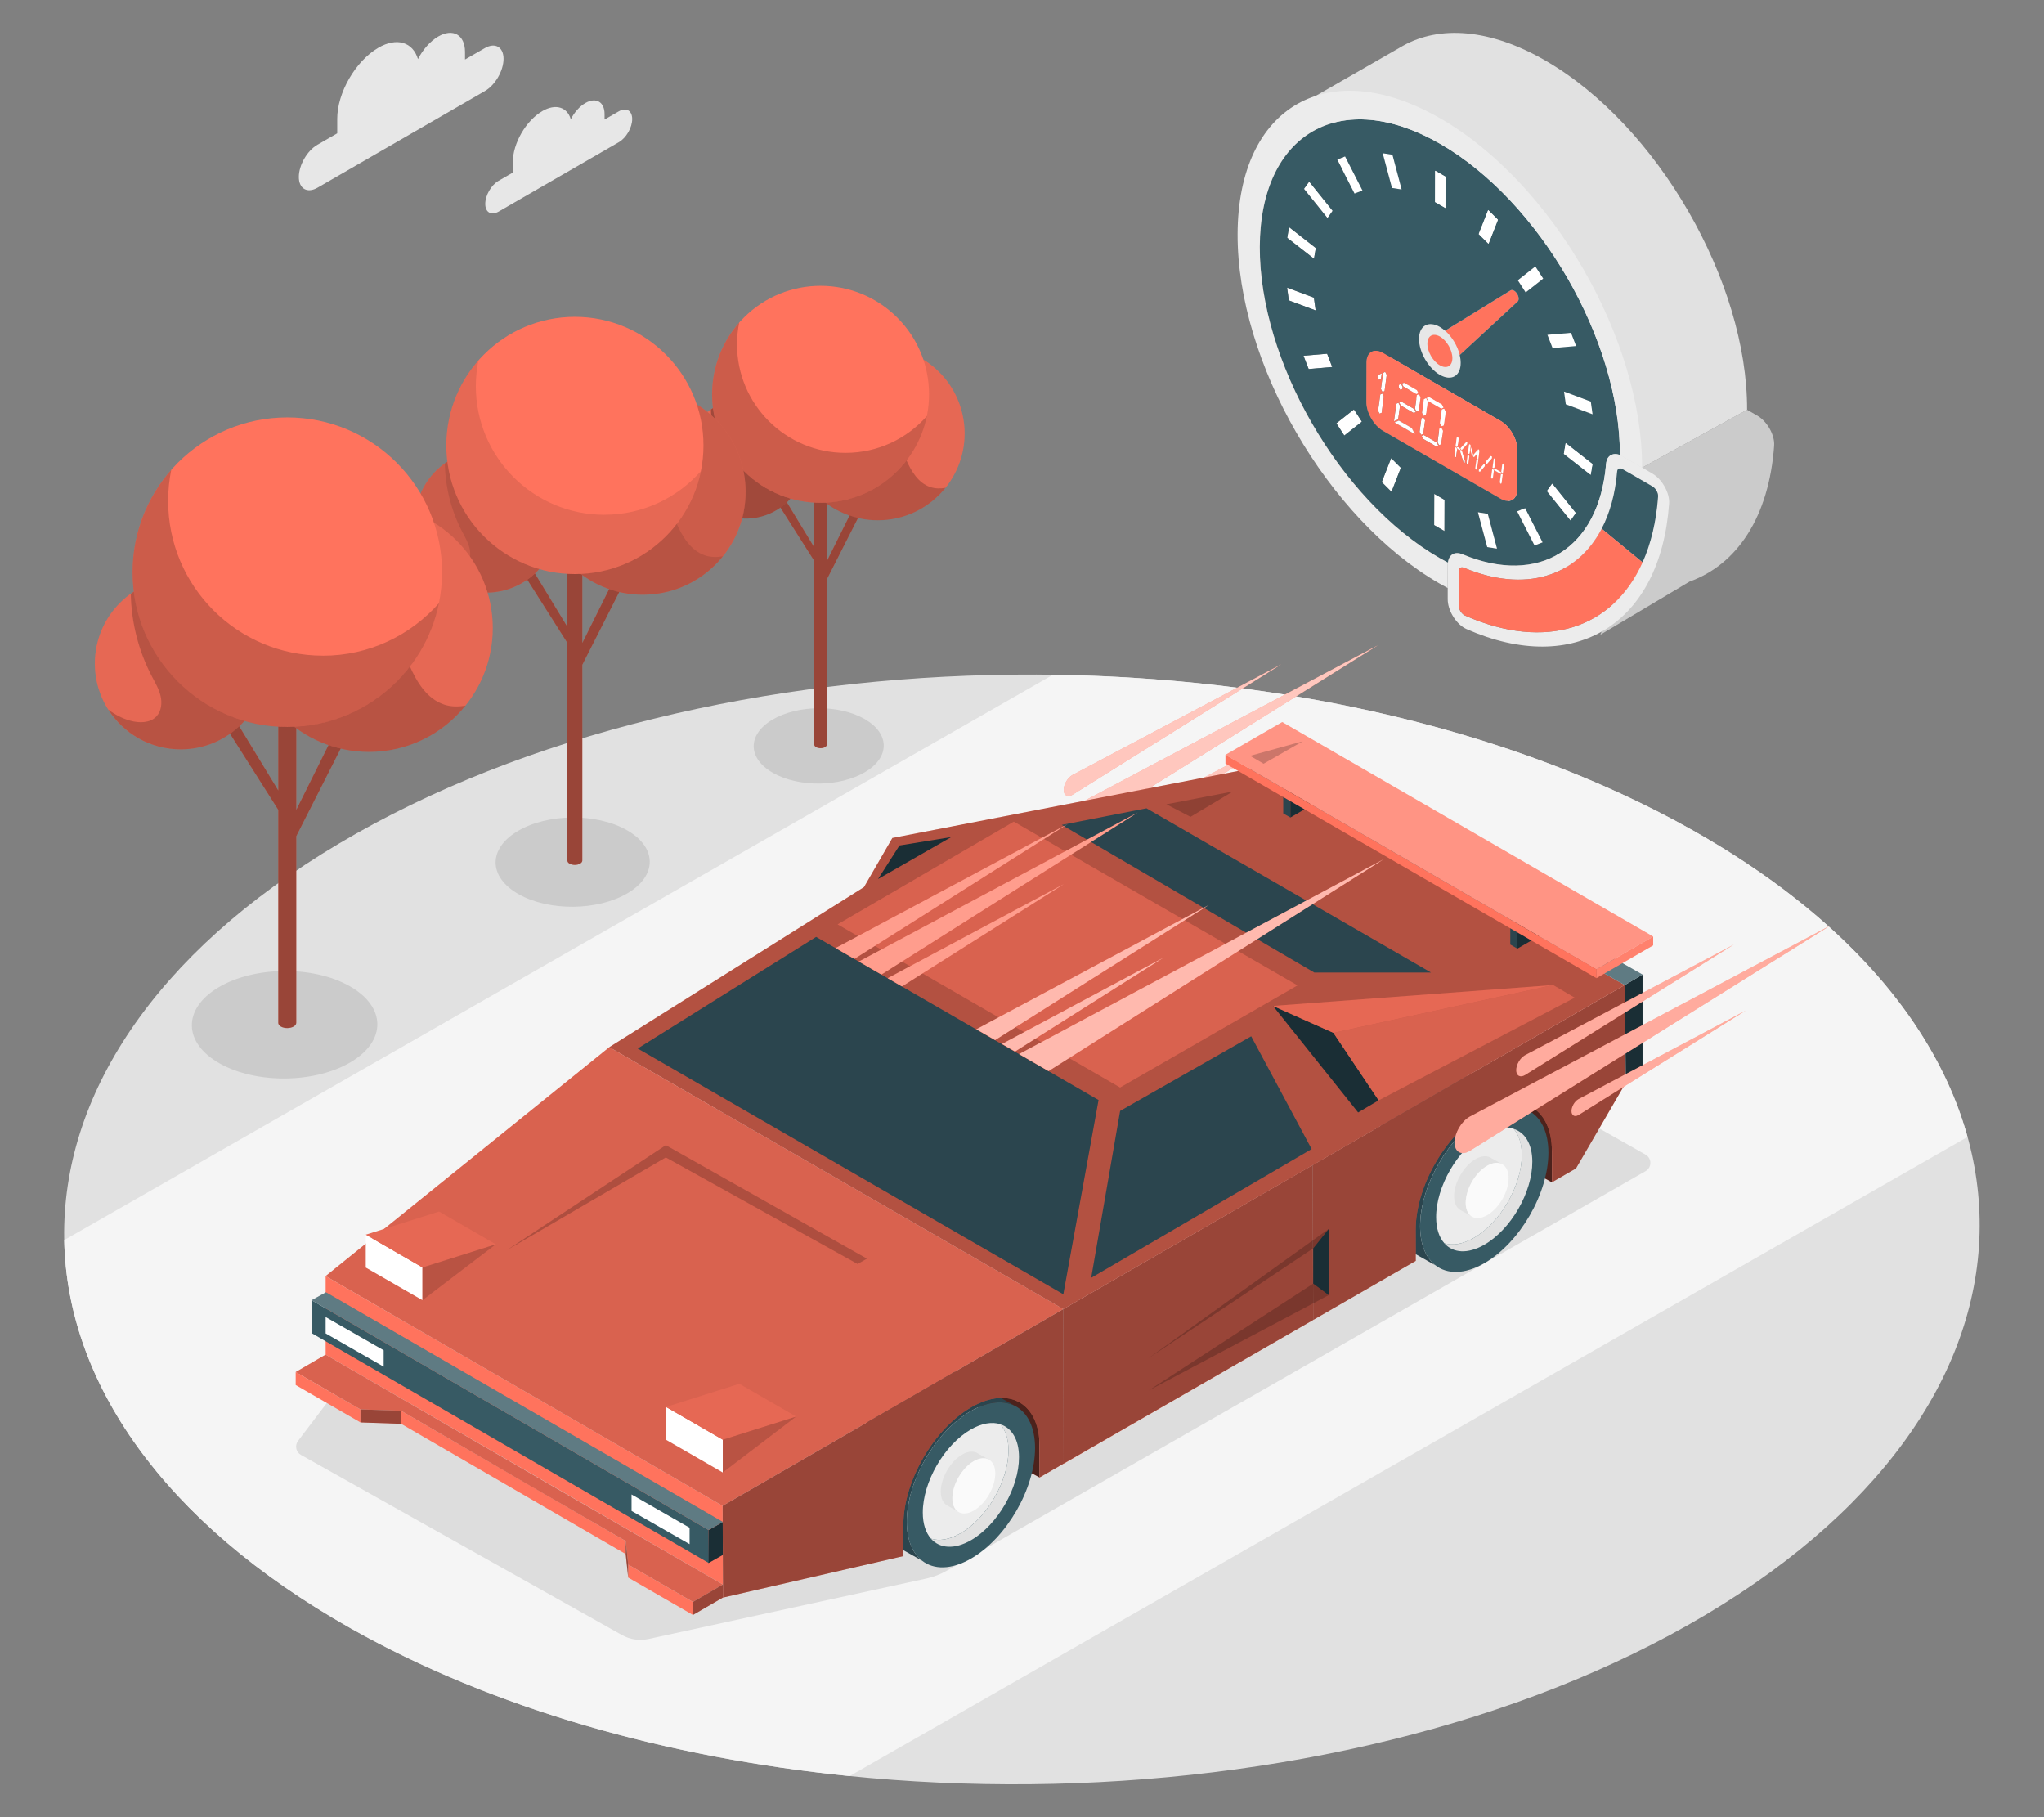
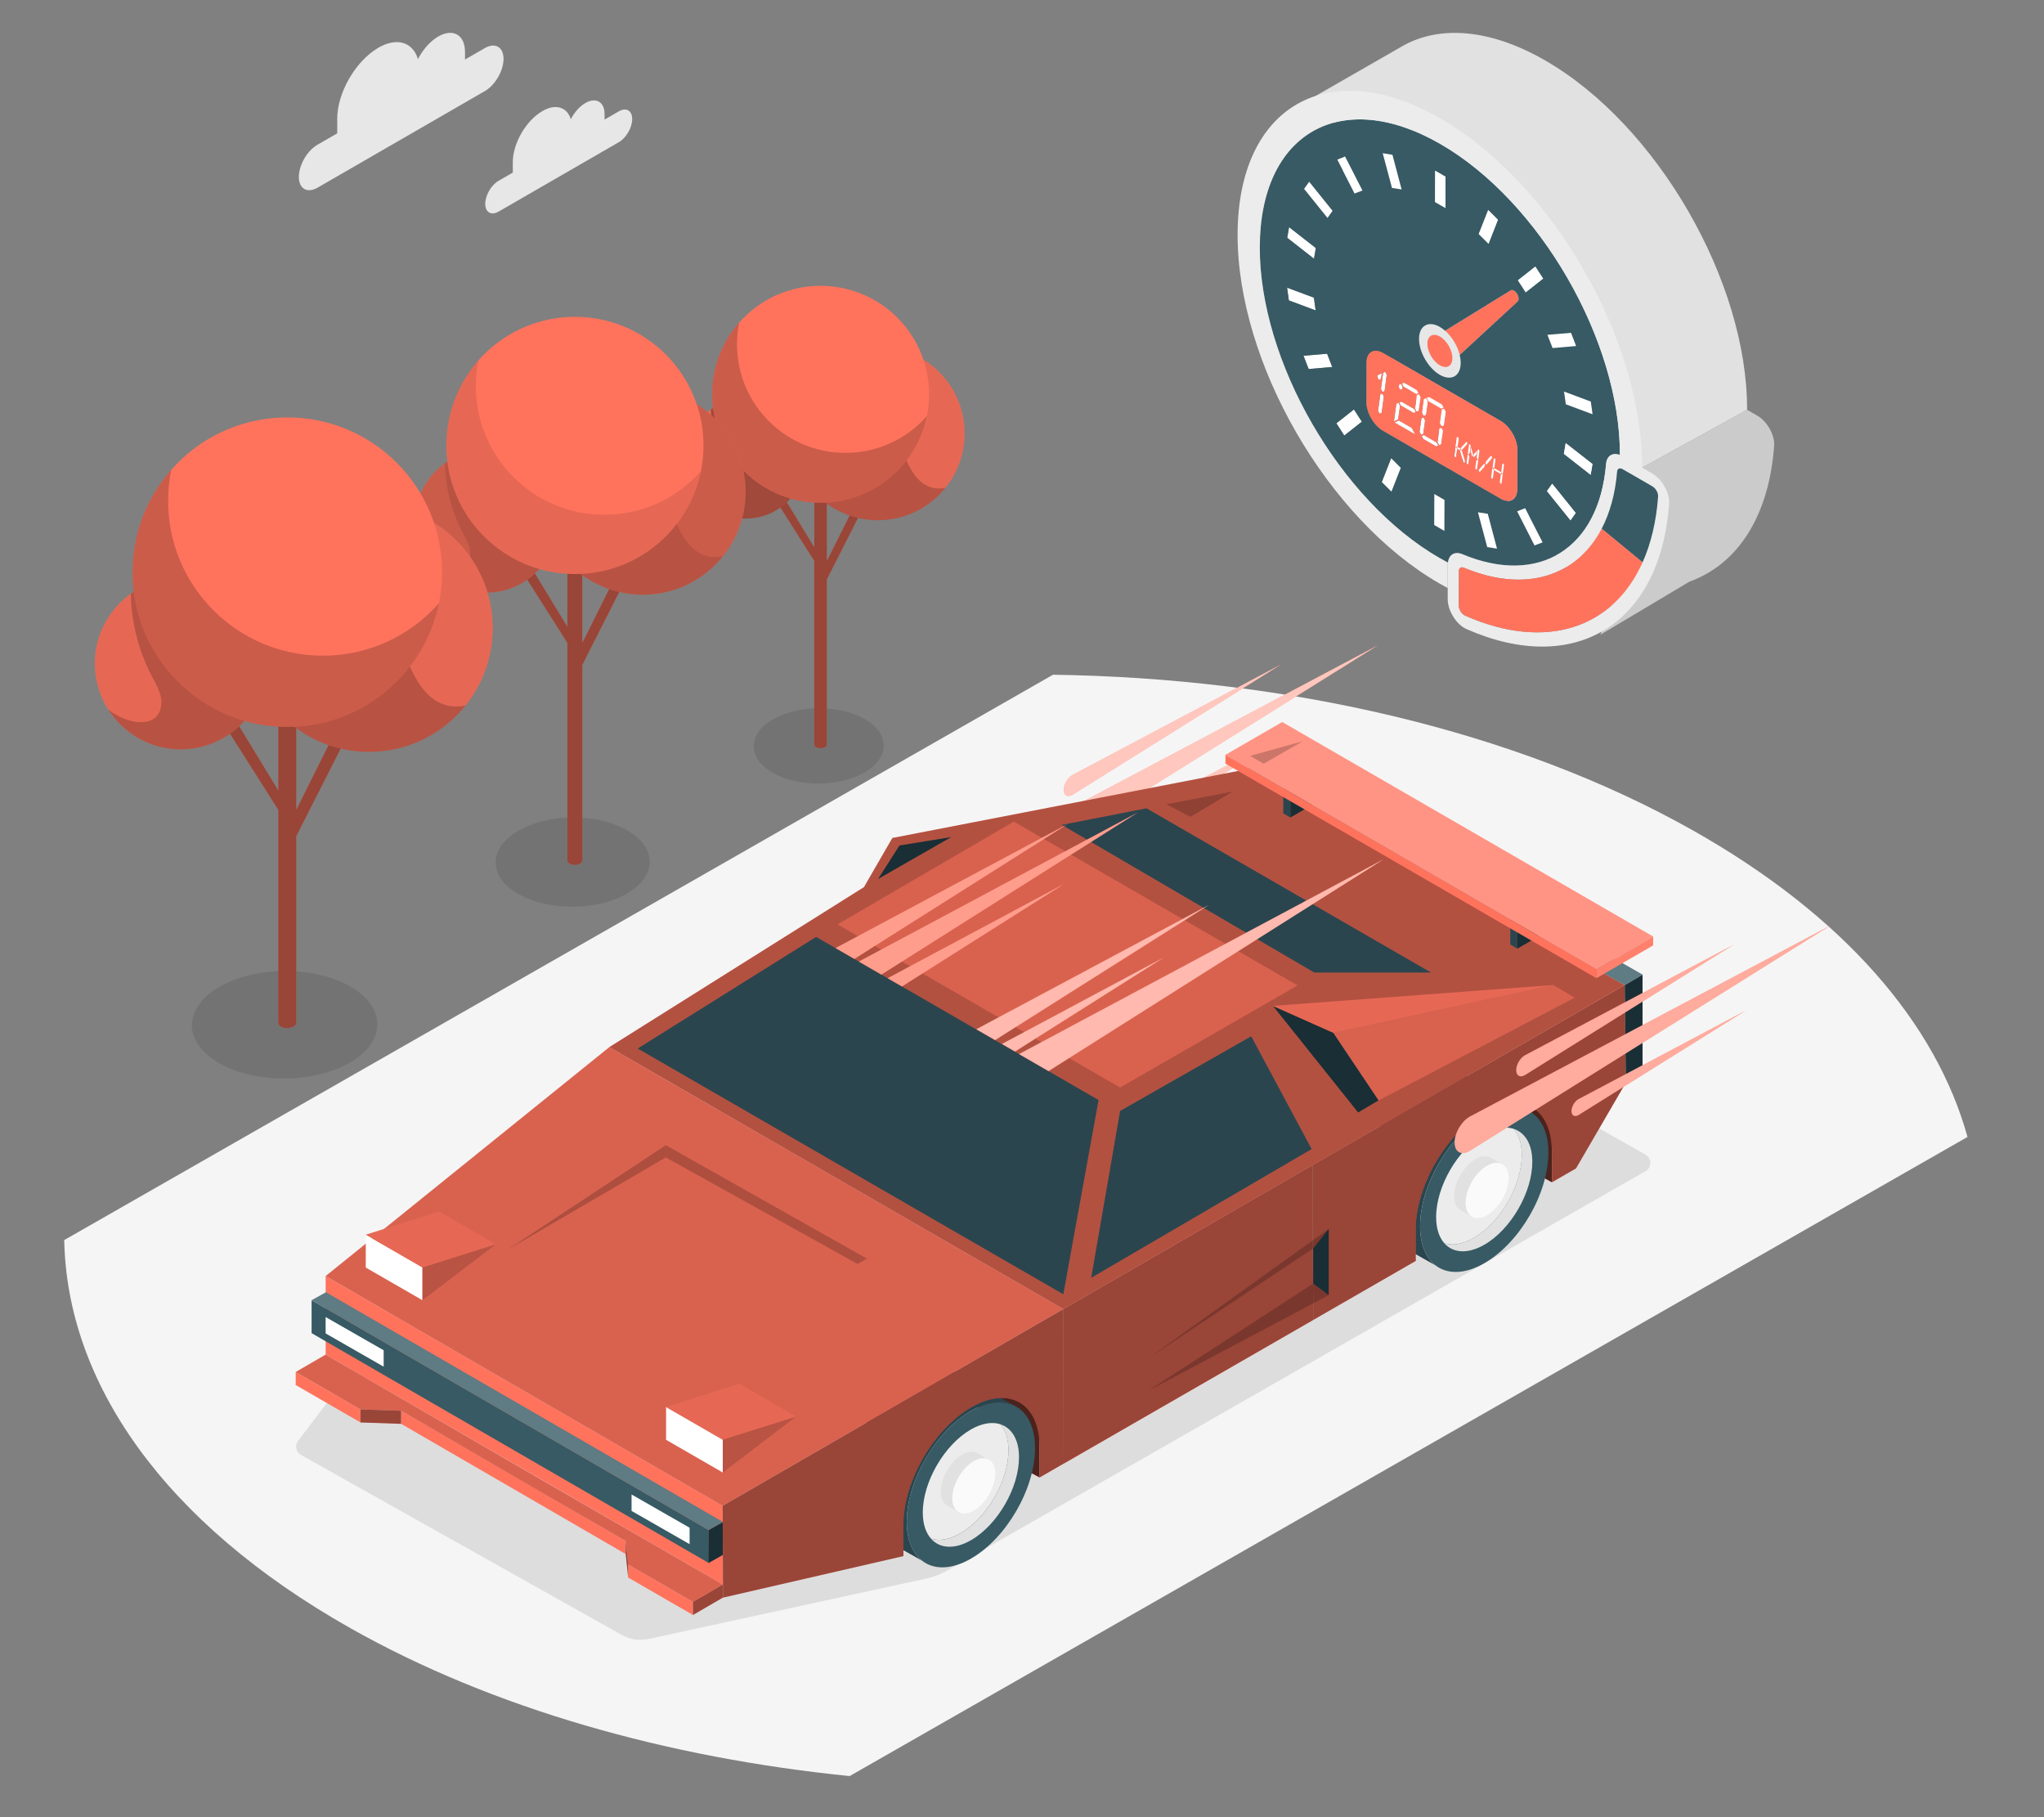
<svg xmlns="http://www.w3.org/2000/svg" id="Layer_2" data-name="Layer 2" viewBox="0 0 540 480">
  <rect x="0" y="0" width="540" height="480" fill="#808080" stroke="none" />
  <defs>
    <style>
      .cls-1 {
        opacity: .7;
      }

      .cls-2 {
        fill: #ff735d;
      }

      .cls-2, .cls-3, .cls-4, .cls-5, .cls-6, .cls-7, .cls-8, .cls-9, .cls-10, .cls-11, .cls-12, .cls-13, .cls-14, .cls-15, .cls-16, .cls-17, .cls-18, .cls-19, .cls-20, .cls-21 {
        stroke-width: 0px;
      }

      .cls-22 {
        opacity: .5;
      }

      .cls-3, .cls-23 {
        opacity: .4;
      }

      .cls-24 {
        opacity: .6;
      }

      .cls-4 {
        fill: #375a64;
      }

      .cls-5 {
        fill: #e1e1e1;
      }

      .cls-6 {
        fill: #ececec;
      }

      .cls-25 {
        isolation: isolate;
      }

      .cls-8 {
        fill: #2b454e;
      }

      .cls-9, .cls-26 {
        opacity: .3;
      }

      .cls-10 {
        fill: #f5f5f5;
      }

      .cls-11 {
        fill: none;
      }

      .cls-12, .cls-20 {
        opacity: .2;
      }

      .cls-13 {
        fill: #1a2e35;
      }

      .cls-14 {
        opacity: .24;
      }

      .cls-14, .cls-16, .cls-18, .cls-20 {
        fill: #fff;
      }

      .cls-15 {
        fill: #e7e7e7;
      }

      .cls-17 {
        fill: #fafafa;
      }

      .cls-18, .cls-21 {
        opacity: .1;
      }

      .cls-19 {
        opacity: .15;
      }
    </style>
  </defs>
  <g id="Layer_2-2" data-name="Layer 2">
    <g>
      <g>
        <g>
-           <path class="cls-5" d="m447.28,219.37c-99.69-56.26-259.89-54.7-357.81,3.5-97.93,58.2-96.5,150.99,3.19,207.25,99.7,56.27,259.89,54.7,357.82-3.5,97.93-58.2,96.5-150.98-3.2-207.25Z" />
          <path class="cls-10" d="m447.28,219.37c-47.16-26.61-107.85-40.28-169.09-41.14L16.97,327.56c.72,37.39,25.99,74.52,75.69,102.56,37.54,21.19,83.67,34.17,131.81,39.02l295.32-168.82c-8.24-29.81-32.43-58.33-72.51-80.95Z" />
        </g>
        <path class="cls-21" d="m434.74,309.35l-184.64,105.56c-1.67.95-3.47,1.64-5.34,2.05l-73.42,15.97c-2.4.52-4.9.15-7.04-1.05l-84.79-47.57c-1.33-.74-1.69-2.49-.77-3.7l32.44-42.76,189.1-108.96,134.46,76.1c1.69.96,1.7,3.4,0,4.36Z" />
        <path class="cls-21" d="m228.33,189.87c-6.77-3.82-17.64-3.71-24.29.24-6.65,3.95-6.55,10.25.22,14.07,6.77,3.82,17.64,3.71,24.29-.24,6.65-3.95,6.55-10.25-.22-14.07Z" />
        <path class="cls-21" d="m165.56,219.25c-8.02-4.53-20.91-4.4-28.79.28-7.88,4.68-7.76,12.15.26,16.67,8.02,4.53,20.91,4.4,28.79-.28,7.88-4.68,7.76-12.15-.26-16.67Z" />
        <path class="cls-21" d="m92.36,260.48c-9.65-5.45-25.17-5.3-34.65.34-9.48,5.64-9.35,14.62.31,20.07,9.65,5.45,25.17,5.3,34.65-.34,9.48-5.64,9.34-14.62-.31-20.07Z" />
        <g>
          <path class="cls-15" d="m99.93,12.62c4.96-2.87,9.16-1.46,10.49,2.99,1.28-2.49,3.21-4.72,5.36-5.97,3.89-2.24,7.05-.44,7.07,4.03v2.05s5.23-3.01,5.23-3.01c2.72-1.57,4.94-.31,4.95,2.82,0,3.13-2.19,6.94-4.91,8.51l-44.22,25.53c-2.72,1.57-4.94.31-4.95-2.82,0-3.13,2.19-6.95,4.92-8.52l5.22-3.01v-3.77c-.03-6.92,4.84-15.35,10.86-18.83Z" />
          <path class="cls-15" d="m143.27,29.35c3.56-2.06,6.57-1.05,7.53,2.15.92-1.79,2.3-3.39,3.85-4.28,2.79-1.61,5.06-.32,5.07,2.89v1.47s3.75-2.16,3.75-2.16c1.96-1.13,3.54-.22,3.55,2.03,0,2.25-1.57,4.98-3.53,6.11l-31.74,18.32c-1.96,1.13-3.55.23-3.55-2.02,0-2.25,1.57-4.99,3.53-6.11l3.75-2.16v-2.71c-.02-4.97,3.47-11.02,7.8-13.52Z" />
        </g>
        <g>
          <path class="cls-2" d="m227.21,135.81l-2.31-.56-6.45,12.94v-22.64h0c0-.25-.16-.5-.5-.69-.66-.37-1.71-.36-2.35.02-.32.19-.47.43-.47.67h0v19.04l-8-13.15-1.75,1.38,9.74,15.36v48.49h0c0,.25.16.5.5.69.66.37,1.71.36,2.35-.02.32-.19.47-.43.47-.67h0s0-.02,0-.03v-43.59h0s8.76-17.25,8.76-17.25Z" />
          <path class="cls-3" d="m227.21,135.81l-2.31-.56-6.45,12.94v-22.64h0c0-.25-.16-.5-.5-.69-.66-.37-1.71-.36-2.35.02-.32.19-.47.43-.47.67h0v19.04l-8-13.15-1.75,1.38,9.74,15.36v48.49h0c0,.25.16.5.5.69.66.37,1.71.36,2.35-.02.32-.19.47-.43.47-.67h0s0-.02,0-.03v-43.59h0s8.76-17.25,8.76-17.25Z" />
          <circle class="cls-2" cx="197.04" cy="121.08" r="15.89" transform="translate(-31.2 83.77) rotate(-22.29)" />
          <circle class="cls-21" cx="197.04" cy="121.08" r="15.89" transform="translate(-31.2 83.77) rotate(-22.29)" />
          <g>
            <circle class="cls-2" cx="231.92" cy="114.51" r="22.92" transform="translate(-15.27 38.36) rotate(-9.16)" />
            <circle class="cls-21" cx="231.92" cy="114.51" r="22.92" transform="translate(-15.27 38.36) rotate(-9.16)" />
            <path class="cls-12" d="m245.76,128.65c-3.14-1.05-5.03-4.19-6.36-7.22-4.06-9.22-5.43-19.6-3.97-29.57-1.15-.18-2.32-.27-3.52-.27-12.66,0-22.92,10.26-22.92,22.92s10.26,22.92,22.92,22.92c7.23,0,13.67-3.35,17.87-8.57-1.35.24-2.71.23-4.02-.21Z" />
          </g>
          <path class="cls-9" d="m197.04,105.19c-3.45,0-6.63,1.11-9.24,2.98.1,5.29,1.43,10.55,3.88,15.24.62,1.19,1.32,2.36,1.63,3.67.31,1.31.16,2.81-.76,3.79-1.19,1.27-3.22,1.26-4.89.79-1.46-.41-2.82-1.12-4.02-2.04,2.82,4.42,7.76,7.36,13.39,7.36,8.78,0,15.89-7.12,15.89-15.89s-7.12-15.89-15.89-15.89Z" />
          <g>
            <circle class="cls-2" cx="216.79" cy="104.16" r="28.66" transform="translate(-10.16 183.8) rotate(-45)" />
            <path class="cls-12" d="m223.37,119.62c-15.83,0-28.66-12.83-28.66-28.66,0-1.97.2-3.89.58-5.74-4.46,5.05-7.16,11.68-7.16,18.94,0,15.83,12.83,28.66,28.66,28.66,13.86,0,25.42-9.84,28.08-22.91-5.25,5.95-12.93,9.71-21.49,9.71Z" />
          </g>
        </g>
        <g>
          <path class="cls-2" d="m164.22,155.17l-2.74-.67-7.64,15.34v-26.83h0c0-.3-.19-.6-.59-.82-.78-.44-2.03-.43-2.79.03-.37.22-.56.51-.56.79h0v22.57l-9.48-15.58-2.07,1.63,11.55,18.21v57.48h0c0,.3.19.6.59.82.78.44,2.03.43,2.79-.03.37-.22.56-.51.56-.79h0s0-.02,0-.04v-51.67h0s10.38-20.44,10.38-20.44Z" />
          <path class="cls-3" d="m164.22,155.17l-2.74-.67-7.64,15.34v-26.83h0c0-.3-.19-.6-.59-.82-.78-.44-2.03-.43-2.79.03-.37.22-.56.51-.56.79h0v22.57l-9.48-15.58-2.07,1.63,11.55,18.21v57.48h0c0,.3.19.6.59.82.78.44,2.03.43,2.79-.03.37-.22.56-.51.56-.79h0s0-.02,0-.04v-51.67h0s10.38-20.44,10.38-20.44Z" />
          <circle class="cls-2" cx="128.47" cy="137.71" r="18.84" />
          <circle class="cls-12" cx="128.47" cy="137.71" r="18.84" />
          <g>
            <circle class="cls-2" cx="169.81" cy="129.93" r="27.17" />
            <circle class="cls-12" cx="169.81" cy="129.93" r="27.17" />
            <path class="cls-21" d="m186.22,146.69c-3.72-1.24-5.96-4.97-7.54-8.56-4.81-10.93-6.44-23.23-4.71-35.05-1.36-.21-2.75-.32-4.17-.32-15,0-27.17,12.16-27.17,27.17s12.16,27.17,27.17,27.17c8.57,0,16.2-3.97,21.18-10.16-1.6.28-3.21.27-4.77-.25Z" />
          </g>
          <path class="cls-21" d="m128.47,118.88c-4.09,0-7.86,1.32-10.95,3.53.12,6.27,1.69,12.51,4.6,18.06.74,1.41,1.57,2.8,1.93,4.34.37,1.55.19,3.33-.9,4.49-1.41,1.51-3.81,1.5-5.79.94-1.73-.48-3.34-1.33-4.77-2.42,3.35,5.24,9.2,8.72,15.87,8.72,10.4,0,18.84-8.43,18.84-18.84s-8.43-18.84-18.84-18.84Z" />
          <g>
            <circle class="cls-2" cx="151.88" cy="117.66" r="33.97" />
            <path class="cls-21" d="m159.68,135.98c-18.76,0-33.97-15.21-33.97-33.97,0-2.33.24-4.61.68-6.81-5.28,5.99-8.49,13.84-8.49,22.45,0,18.76,15.21,33.97,33.97,33.97,16.43,0,30.13-11.66,33.28-27.16-6.22,7.06-15.33,11.51-25.47,11.51Z" />
          </g>
        </g>
        <g>
          <path class="cls-2" d="m90.76,196.28l-3.3-.81-9.19,18.46v-32.3h0c0-.36-.23-.72-.71-.99-.94-.53-2.44-.51-3.36.03-.45.27-.67.61-.68.96h0v27.17l-11.41-18.76-2.49,1.97,13.9,21.92v56.25h0c0,.36.23.72.71.99.94.53,2.44.51,3.36-.03.45-.27.67-.61.68-.96h0s0-.03,0-.04v-49.26h0s12.49-24.61,12.49-24.61Z" />
          <path class="cls-3" d="m90.76,196.28l-3.3-.81-9.19,18.46v-32.3h0c0-.36-.23-.72-.71-.99-.94-.53-2.44-.51-3.36.03-.45.27-.67.61-.68.96h0v27.17l-11.41-18.76-2.49,1.97,13.9,21.92v56.25h0c0,.36.23.72.71.99.94.53,2.44.51,3.36-.03.45-.27.67-.61.68-.96h0s0-.03,0-.04v-49.26h0s12.49-24.61,12.49-24.61Z" />
          <circle class="cls-2" cx="47.73" cy="175.27" r="22.67" />
          <circle class="cls-21" cx="47.73" cy="175.27" r="22.67" />
          <g>
            <circle class="cls-2" cx="97.48" cy="165.9" r="32.7" />
            <circle class="cls-21" cx="97.48" cy="165.9" r="32.7" />
            <path class="cls-12" d="m117.24,186.07c-4.47-1.49-7.17-5.98-9.07-10.3-5.79-13.16-7.75-27.96-5.66-42.18-1.64-.25-3.31-.38-5.02-.38-18.06,0-32.7,14.64-32.7,32.7s14.64,32.7,32.7,32.7c10.31,0,19.5-4.78,25.49-12.23-1.93.34-3.86.33-5.74-.3Z" />
          </g>
          <path class="cls-12" d="m47.73,152.6c-4.92,0-9.46,1.58-13.18,4.25.15,7.54,2.04,15.06,5.54,21.74.89,1.7,1.89,3.37,2.33,5.23.44,1.86.23,4-1.08,5.4-1.69,1.81-4.59,1.8-6.97,1.13-2.08-.58-4.02-1.6-5.74-2.91,4.03,6.31,11.07,10.5,19.11,10.5,12.52,0,22.67-10.15,22.67-22.67s-10.15-22.67-22.67-22.67Z" />
          <g>
            <circle class="cls-2" cx="75.9" cy="151.14" r="40.88" />
            <path class="cls-12" d="m85.3,173.19c-22.58,0-40.88-18.3-40.88-40.88,0-2.81.28-5.55.82-8.19-6.36,7.21-10.22,16.66-10.22,27.03,0,22.58,18.3,40.88,40.88,40.88,19.77,0,36.27-14.04,40.06-32.69-7.49,8.49-18.45,13.86-30.66,13.86Z" />
          </g>
        </g>
        <g>
          <g>
            <path class="cls-5" d="m408.3,16.01c-14.67-8.47-27.98-9.34-37.66-3.91h0s-.07.04-.07.04c-.06.04-.12.07-.19.11l-28.45,16.33,14.13,5.22c-.86,3.86-1.34,8.11-1.35,12.76-.1,33.58,23.29,74.39,52.4,91.72l54.45-30.03c.1-33.9-23.75-75.2-53.25-92.23Z" />
            <path class="cls-5" d="m464.31,109.83l-2.76-1.59h0l-54.45,30.03c.28.17.57.35.85.52.76.44,1.51.85,2.26,1.25v2.95c-.02,2.85,2.01,6.23,4.42,7.62.18.1.36.2.55.28,4.41,1.94,8.67,3.24,12.74,3.96l-5.11,12.8,23.53-14.02c12.56-4.52,21-17.04,22.36-35.9.21-2.78-1.85-6.43-4.38-7.89Z" />
            <path class="cls-21" d="m464.31,109.83l-2.76-1.59h0l-54.45,30.03c.28.17.57.35.85.52.76.44,1.51.85,2.26,1.25v2.95c-.02,2.85,2.01,6.23,4.42,7.62.18.1.36.2.55.28,4.41,1.94,8.67,3.24,12.74,3.96l-5.11,12.8,23.53-14.02c12.56-4.52,21-17.04,22.36-35.9.21-2.78-1.85-6.43-4.38-7.89Z" />
          </g>
          <g>
            <polygon class="cls-16" points="367.88 40.88 370.31 50.05 367.75 49.65 365.3 40.47 367.88 40.88" />
            <polygon class="cls-16" points="355.37 41.32 359.97 50.31 357.86 51.12 353.28 42.13 355.37 41.32" />
            <polygon class="cls-16" points="345.88 47.97 352.09 55.68 350.72 57.61 344.5 49.89 345.88 47.97" />
            <polygon class="cls-16" points="340.56 60 347.63 65.52 347.15 68.34 340.07 62.82 340.56 60" />
            <polygon class="cls-16" points="347.12 78.63 347.58 82 340.5 79.35 340.04 75.98 347.12 78.63" />
            <polygon class="cls-16" points="350.62 93.44 351.97 96.94 345.74 97.48 344.38 93.97 350.62 93.44" />
            <polygon class="cls-16" points="357.7 108.15 359.8 111.38 355.16 115.04 353.06 111.81 357.7 108.15" />
            <polygon class="cls-16" points="367.54 121.01 370.1 123.56 367.62 129.9 365.05 127.33 367.54 121.01" />
            <polygon class="cls-16" points="381.65 132.02 381.62 140.27 378.89 138.69 378.92 130.44 381.65 132.02" />
            <polygon class="cls-16" points="364.66 104.19 365.2 103.97 365.59 104.75 365.03 109.04 364.47 109.29 364.06 108.53 364.66 104.19" />
            <polygon class="cls-16" points="364.84 100.1 364.24 100.35 363.88 99.62 363.94 99.11 365.04 98.61 364.84 100.1" />
            <polygon class="cls-16" points="369.88 107.21 369.38 110.81 368.27 111.28 368.91 106.63 369.46 106.4 369.88 107.21" />
            <polygon class="cls-16" points="376.17 114.92 379.58 116.89 379.98 117.69 379.43 117.93 376.02 115.96 375.61 115.17 376.17 114.92" />
            <polygon class="cls-16" points="376.5 111.07 376.01 114.62 375.44 114.87 375.03 114.07 375.53 110.49 376.08 110.25 376.5 111.07" />
            <g class="cls-25">
              <polygon class="cls-16" points="365.96 98.22 366.36 99.02 365.8 103.33 365.24 103.55 364.83 102.77 365.41 98.49 365.96 98.22" />
              <polygon class="cls-16" points="370.23 106.09 373.64 108.05 374.06 108.86 373.5 109.1 370.08 107.13 369.66 106.32 370.23 106.09" />
              <polygon class="cls-16" points="370.48 102.75 369.91 103 369.5 102.2 369.58 101.64 370.13 101.39 370.55 102.2 370.48 102.75" />
              <polygon class="cls-16" points="374.18 104.1 370.77 102.13 370.35 101.31 370.91 101.08 374.31 103.05 374.72 103.83 374.18 104.1" />
              <polygon class="cls-16" points="380.27 113.24 380.83 113 381.25 113.8 380.75 117.37 380.19 117.61 379.79 116.8 380.27 113.24" />
              <polygon class="cls-16" points="384.54 118.06 384.75 118.18 384.98 118.61 384.69 120.68 384.43 120.82 384.22 120.42 384.54 118.06" />
              <polygon class="cls-16" points="385.64 118.34 385.85 118.74 385.57 118.85 385.07 118.56 384.87 118.17 385.14 118.05 385.64 118.34" />
              <polygon class="cls-16" points="387.78 119.92 387.99 120.05 388.23 120.5 387.94 122.57 387.66 122.69 387.47 122.31 387.78 119.92" />
              <polygon class="cls-16" points="387.39 116.72 387.67 116.88 387.6 117.35 386.21 118.87 385.97 118.73 385.81 118.43 387.39 116.72" />
              <polygon class="cls-16" points="390.07 121.55 390.38 121.43 390.59 121.55 390.25 123.92 389.99 124.03 389.78 123.63 390.07 121.55" />
              <polygon class="cls-16" points="388.67 118.1 388.68 118.11 389.21 119.97 389.14 120.56 388.94 120.44 388.55 119.11 388.67 118.1" />
              <polygon class="cls-16" points="390.27 119.02 390.13 120.02 389.47 120.75 389.27 120.63 389.34 120.05 390.25 119.01 390.27 119.02" />
              <polygon class="cls-16" points="390.77 124.01 392.13 122.44 392.37 122.58 392.28 123.18 391.02 124.62 390.71 124.45 390.77 124.01" />
              <polygon class="cls-16" points="390.72 118.64 390.91 119.03 390.6 121.4 390.39 121.28 390.16 120.84 390.44 118.76 390.72 118.64" />
              <polygon class="cls-16" points="394.29 123.68 394.5 123.8 394.72 124.25 394.45 126.31 394.17 126.44 393.96 126.05 394.29 123.68" />
              <polygon class="cls-16" points="396.75 125.03 396.48 125.14 394.81 124.18 394.62 123.8 394.88 123.68 396.54 124.64 396.75 125.03" />
              <polygon class="cls-16" points="396.56 125.3 396.86 125.17 397.07 125.29 396.75 127.66 396.48 127.78 396.27 127.37 396.56 125.3" />
              <polygon class="cls-16" points="394.82 123.53 394.51 123.66 394.3 123.54 394.62 121.19 394.89 121.05 395.1 121.46 394.82 123.53" />
              <polygon class="cls-16" points="397.2 122.39 397.41 122.8 397.09 125.15 396.87 125.02 396.65 124.59 396.93 122.52 397.2 122.39" />
              <path class="cls-15" d="m385.65,93.79c.17.71.26,1.41.26,2.08,0,3.49-2.49,4.9-5.52,3.15s-5.5-6.01-5.49-9.5c0-3.49,2.49-4.9,5.52-3.15.47.27.93.61,1.37.99,1.83,1.6,3.29,4.04,3.86,6.43Zm-5.26,2.7c1.82,1.05,3.31.21,3.31-1.89,0-2.09-1.47-4.65-3.29-5.7-1.82-1.05-3.31-.21-3.31,1.89,0,2.09,1.47,4.65,3.29,5.7" />
              <path class="cls-2" d="m380.41,88.9c1.82,1.05,3.3,3.6,3.29,5.7,0,2.09-1.49,2.94-3.31,1.89-1.82-1.05-3.3-3.6-3.29-5.7,0-2.09,1.49-2.94,3.31-1.89Z" />
              <path class="cls-2" d="m399.99,76.77c.28.16.57.44.8.81.5.78.58,1.67.18,2.05l-15.32,14.15c-.57-2.38-2.03-4.83-3.86-6.43l17.31-10.66c.24-.15.56-.12.89.07Z" />
              <polygon class="cls-16" points="420.29 106.03 420.76 109.4 413.68 106.75 413.21 103.39 420.29 106.03" />
              <polygon class="cls-16" points="415.05 87.9 416.41 91.4 410.18 91.94 408.81 88.43 415.05 87.9" />
              <polygon class="cls-16" points="405.64 70.34 407.72 73.56 403.08 77.22 401 74 405.64 70.34" />
              <path class="cls-4" d="m380.55,38.04c-26.23-15.14-47.63-2.93-47.72,27.19-.09,30.13,21.18,66.97,47.41,82.11.77.44,1.53.86,2.29,1.26.24-2.14,1.82-3.05,3.84-2.2,20.17,8.41,36.06-1.38,37.94-23.85.18-2.18,1.73-3.07,3.66-2.4.09-30.13-21.19-66.98-47.41-82.11Zm34.5,49.87l1.35,3.5-6.23.54-1.37-3.51,6.24-.53m-21.88-32.42l2.56,2.56-2.48,6.33-2.57-2.56,2.49-6.33m-14.01-10.38l2.73,1.58-.02,8.25-2.73-1.58.02-8.25m1.26,41.26c.47.27.93.61,1.37.99l17.31-10.66c.24-.15.56-.12.89.07.28.16.57.44.8.81.5.78.58,1.67.18,2.05l-15.32,14.15c.17.71.26,1.41.26,2.08,0,3.49-2.49,4.9-5.52,3.15-3.04-1.75-5.5-6.01-5.49-9.5,0-3.49,2.49-4.9,5.52-3.15m-12.54-45.48l2.43,9.17-2.56-.4-2.45-9.18,2.58.41m-27.32,19.11l7.07,5.53-.48,2.82-7.07-5.53.48-2.82m-.52,15.99l7.08,2.64.47,3.37-7.08-2.64-.47-3.37m5.7,21.5l-1.37-3.51,6.24-.53,1.35,3.5-6.23.54m4.98-39.87l-6.22-7.72,1.38-1.92,6.21,7.72-1.37,1.93m4.44,57.43l-2.09-3.23,4.64-3.66,2.09,3.23-4.64,3.66m2.71-63.92l-4.59-8.99,2.09-.81,4.6,8.99-2.1.81m9.76,78.78l-2.57-2.56,2.49-6.33,2.56,2.56-2.48,6.33m14,10.38l-2.73-1.58.02-8.25,2.73,1.58-.02,8.25m11.29,4.23l-2.45-9.18,2.58.41,2.43,9.17-2.56-.4m3.5-12.79l-31.05-17.93c-2.43-1.4-4.39-4.8-4.38-7.59l.03-10.41c0-2.79,1.98-3.92,4.41-2.51l31.05,17.93c2.43,1.4,4.4,4.81,4.39,7.6l-.03,10.41c0,2.79-1.99,3.91-4.42,2.51m9,12.35l-4.59-8.99,2.09-.81,4.6,8.99-2.1.81m-2.34-66.83l-2.08-3.22,4.64-3.66,2.08,3.22-4.64,3.66m11.84,60.19l-6.22-7.72,1.38-1.92,6.21,7.72-1.37,1.93m5.32-12.03l-7.07-5.53.48-2.82,7.07,5.53-.48,2.82m-6.56-18.63l-.47-3.37,7.08,2.64.47,3.37-7.08-2.64" />
              <polygon class="cls-16" points="374.88 104.14 375.3 104.94 374.83 108.53 374.26 108.76 373.84 107.96 374.32 104.38 374.88 104.14" />
              <polygon class="cls-16" points="388.39 117.3 388.6 117.7 388.31 119.77 388 119.9 387.8 119.79 388.13 117.42 388.39 117.3" />
              <path class="cls-2" d="m400.87,118.79c0-2.79-1.97-6.19-4.39-7.6l-31.05-17.93c-2.43-1.4-4.4-.28-4.41,2.51l-.03,10.41c0,2.79,1.95,6.19,4.38,7.59l31.05,17.93c2.43,1.4,4.42.29,4.42-2.51l.03-10.41Zm-6.25,2.39l.26-.14.21.41-.28,2.07-.3.13-.21-.12.32-2.35m-7.23-4.46l.28.16-.07.46-1.39,1.52-.24-.14-.16-.3,1.58-1.7m-2.51-1.16l.26-.14.21.41-.28,2.07-.3.13-.21-.12.32-2.35m-7.36-10.66l3.41,1.97.41.78-.56.26-3.39-1.96-.42-.82.56-.23m-1.32.56l.56-.24.42.81-.49,3.58-.57.23-.42-.81.5-3.57m-5.29-4.38l3.41,1.97.41.78-.54.26-3.41-1.97-.42-.82.56-.23m-1.32.56l.54-.25.42.81-.07.55-.57.25-.41-.8.08-.56m-5.64-2.53l1.1-.51-.2,1.49-.6.25-.37-.73.07-.51m1.08,9.92l-.56.26-.41-.77.59-4.34.54-.22.39.77-.57,4.29m.77-5.71l-.56.23-.41-.78.58-4.28.54-.26.41.8-.57,4.31m3.11,3.3l.56-.23.42.81-.5,3.6-1.11.47.63-4.65m-.46,4.96l1.11-.48,3.41,1.97.83,1.6-5.35-3.09m5.06-2.49l-3.42-1.97-.42-.81.57-.23,3.41,1.97.42.81-.56.24m.75-.34l-.42-.81.49-3.58.56-.24.42.81-.47,3.59-.57.23m.78,5.31l.5-3.59.54-.23.42.82-.49,3.55-.57.25-.41-.8m4.39,3.86l-3.41-1.97-.41-.8.56-.24,3.41,1.97.41.8-.56.24m1.32-.56l-.56.24-.41-.81.49-3.56.56-.24.42.81-.5,3.57m.68-5.02l-.56.23-.42-.82.49-3.56.57-.23.42.81-.5,3.59m3.27,8.33l-.26.14-.21-.39.32-2.37.21.12.22.43-.28,2.07m.38-2.12l-.2-.39.26-.12.5.29.21.4-.28.11-.5-.29m1.87,3.71l-.28-.16-.92-3.14.21-.09.22.13.83,2.8-.07.46m1,.31l-.28.11-.2-.37.31-2.39.21.12.24.46-.28,2.07m.06-2.67l-.2-.11.32-2.37.26-.12.21.39-.3,2.08-.3.13m1.14.66l-.2-.11-.39-1.34.12-1.01h.01s.52,1.87.52,1.87l-.07.58m.13.08l.07-.58.92-1.04h.01s-.14,1.01-.14,1.01l-.66.73-.2-.11m.98,3.29l-.26.11-.21-.39.3-2.08.3-.13.21.12-.34,2.37m.14-2.64l-.24-.44.28-2.09.28-.11.2.39-.31,2.37-.21-.12m1.89,1.89l-1.26,1.45-.3-.18.05-.44,1.37-1.57.24.14-.09.6m.24-.67l.08-.61,1.26-1.45.3.18-.05.44-1.37,1.57-.22-.13m1.93,3.81l-.28.13-.21-.39.32-2.37.21.12.22.45-.27,2.06m.17-2.52l.26-.12,1.66.96.21.4-.28.11-1.66-.96-.2-.39m2.13,3.86l-.26.12-.21-.41.28-2.07.3-.13.21.12-.32,2.37m.34-2.51l-.21-.12-.22-.43.28-2.07.26-.14.21.41-.32,2.35" />
              <polygon class="cls-16" points="369.56 111.11 372.96 113.07 373.79 114.67 368.44 111.59 369.56 111.11" />
              <polygon class="cls-16" points="376.69 109.6 376.12 109.83 375.7 109.03 376.2 105.46 376.75 105.22 377.17 106.02 376.69 109.6" />
              <polygon class="cls-16" points="385.96 118.87 386.18 119 387.01 121.8 386.94 122.27 386.66 122.11 385.74 118.96 385.96 118.87" />
              <polygon class="cls-16" points="385.07 117.91 384.77 118.04 384.56 117.91 384.88 115.56 385.15 115.43 385.36 115.84 385.07 117.91" />
              <polygon class="cls-16" points="381.5 107.96 381.93 108.77 381.43 112.35 380.87 112.58 380.45 111.76 380.94 108.2 381.5 107.96" />
              <polygon class="cls-16" points="380.78 107.91 377.38 105.95 376.96 105.13 377.52 104.9 380.93 106.87 381.33 107.65 380.78 107.91" />
              <polygon class="cls-16" points="393.86 120.46 394.16 120.63 394.11 121.07 392.74 122.64 392.52 122.51 392.6 121.9 393.86 120.46" />
              <polygon class="cls-16" points="402.92 134.26 407.52 143.25 405.41 144.06 400.83 135.07 402.92 134.26" />
              <polygon class="cls-16" points="413.65 117.04 420.72 122.57 420.24 125.39 413.17 119.86 413.65 117.04" />
              <polygon class="cls-16" points="381.89 46.68 381.87 54.93 379.13 53.35 379.16 45.1 381.89 46.68" />
              <path class="cls-6" d="m436.58,125.13c2.53,1.46,4.59,5.11,4.38,7.89-2.3,31.96-24.92,45.73-53.51,33.16-.18-.08-.37-.17-.55-.28-2.41-1.39-4.44-4.77-4.43-7.62v-2.95s.03-6.15.03-6.15c0-.2.01-.39.03-.58.24-2.14,1.82-3.05,3.84-2.2,20.17,8.41,36.06-1.38,37.94-23.85.18-2.18,1.73-3.07,3.66-2.33.24.09.48.21.73.35l5.14,2.96,2.76,1.59Zm1.46,5.95c.03-.56-.22-1.12-.37-1.38-.29-.52-.68-.96-1.11-1.2l-7.89-4.56c-.75-.43-1.39-.16-1.46.6-.48,5.88-1.9,10.94-4.08,15.12-6.61,12.66-20.24,17.05-36.38,10.31-.78-.33-1.34.06-1.34.9l-.03,9.1c0,1.06.76,2.13,1.51,2.56l.2.1c21.3,9.37,39.01,3.36,46.82-14.08,2.21-4.94,3.63-10.79,4.11-17.47" />
            </g>
            <path class="cls-4" d="m436.57,128.5c.42.24.82.68,1.11,1.2.14.27.39.82.37,1.38-.48,6.68-1.9,12.53-4.11,17.47l-10.79-8.89c2.18-4.18,3.6-9.24,4.08-15.12.07-.77.7-1.04,1.46-.6l7.89,4.56Z" />
            <polygon class="cls-16" points="393.05 135.73 395.48 144.9 392.92 144.5 390.47 135.32 393.05 135.73" />
            <polygon class="cls-16" points="410.08 127.77 416.28 135.49 414.91 137.42 408.7 129.69 410.08 127.77" />
            <path class="cls-2" d="m423.15,139.66l10.79,8.89c-7.81,17.45-25.52,23.45-46.82,14.08l-.2-.1c-.75-.43-1.52-1.5-1.51-2.56l.03-9.1c0-.83.56-1.23,1.34-.9,16.14,6.73,29.77,2.34,36.38-10.31Z" />
            <polygon class="cls-16" points="393.17 55.49 395.73 58.04 393.25 64.38 390.68 61.81 393.17 55.49" />
            <path class="cls-6" d="m380.57,31.3c29.5,17.03,53.35,58.33,53.25,92.23l-5.14-2.96c-.25-.14-.49-.26-.73-.35.09-30.2-21.19-67.05-47.41-82.18-26.23-15.14-47.63-2.93-47.72,27.19-.09,30.13,21.18,66.97,47.41,82.11.77.44,1.53.86,2.29,1.26-.02.18-.03.37-.03.58l-.02,6.15c-.75-.4-1.5-.81-2.26-1.25-29.5-17.03-53.35-58.33-53.25-92.23.1-33.9,24.09-47.58,53.6-30.54Z" />
          </g>
        </g>
        <g>
          <g>
            <path class="cls-2" d="m268.66,220.98l95.36-50.53-95.34,59.57c-2.17,1.25-3.94.25-3.94-2.25,0-2.49,1.75-5.53,3.92-6.78Z" />
            <path class="cls-2" d="m297.45,216.32l44.22-23.43-44.21,27.62c-1.01.58-1.82.11-1.83-1.04,0-1.16.81-2.57,1.82-3.15Z" />
            <path class="cls-2" d="m283.28,204.74l55.21-29.26-55.19,34.48c-1.26.73-2.28.14-2.28-1.3,0-1.44,1.01-3.2,2.27-3.93Z" />
          </g>
          <g class="cls-24">
            <path class="cls-16" d="m268.66,220.98l95.36-50.53-95.34,59.57c-2.17,1.25-3.94.25-3.94-2.25,0-2.49,1.75-5.53,3.92-6.78Z" />
            <path class="cls-16" d="m297.45,216.32l44.22-23.43-44.21,27.62c-1.01.58-1.82.11-1.83-1.04,0-1.16.81-2.57,1.82-3.15Z" />
            <path class="cls-16" d="m283.28,204.74l55.21-29.26-55.19,34.48c-1.26.73-2.28.14-2.28-1.3,0-1.44,1.01-3.2,2.27-3.93Z" />
          </g>
          <g>
            <g>
              <g>
                <polygon class="cls-2" points="410 312.29 393.37 303.26 393.37 284.57 410 293.85 410 312.29" />
                <polygon class="cls-2" points="274.66 390.27 258.43 381.61 258.43 358.77 274.66 368.14 274.66 390.27" />
              </g>
              <g class="cls-1">
                <polygon class="cls-7" points="410 312.29 393.37 303.26 393.37 284.57 410 293.85 410 312.29" />
                <polygon class="cls-7" points="274.66 390.27 258.43 381.61 258.43 358.77 274.66 368.14 274.66 390.27" />
              </g>
            </g>
            <g>
              <g>
                <path class="cls-8" d="m239.56,402c-.03-10.75,7.53-23.85,16.89-29.25,4.68-2.7,8.92-2.97,11.99-1.21l-15.32-8.68c-3.11-2.17-7.61-2.07-12.61.82-9.36,5.4-16.92,18.5-16.89,29.25.02,5.41,1.95,9.2,5.06,10.93h0s14.87,8.36,14.87,8.36c-2.47-1.96-3.97-5.46-3.99-10.21Z" />
                <polygon class="cls-8" points="268.44 371.54 268.44 371.54 268.44 371.54 268.44 371.54" />
                <path class="cls-4" d="m268.44,371.54s0,0,0,0c0,0,0,0,0,0-3.08-1.75-7.32-1.49-11.99,1.21-9.36,5.4-16.92,18.5-16.89,29.25.01,4.76,1.51,8.25,3.99,10.21,3.12,2.47,7.79,2.49,13.01-.53,9.35-5.4,16.92-18.49,16.89-29.25-.02-5.37-1.92-9.14-5-10.9Z" />
              </g>
              <path class="cls-4" d="m256.46,378.57c6.56-3.79,11.9-.74,11.92,6.79.02,7.54-5.28,16.72-11.84,20.51-6.56,3.79-11.9.75-11.92-6.79-.02-7.54,5.28-16.72,11.84-20.51Z" />
              <path class="cls-5" d="m264.27,376.21c1.35,1.54,2.15,3.87,2.16,6.87.02,8.07-5.65,17.89-12.67,21.94-2.95,1.7-5.65,2.1-7.81,1.41,2.29,2.6,6.18,2.94,10.59.4,7.02-4.05,12.69-13.87,12.67-21.94-.01-4.68-1.95-7.72-4.94-8.67Z" />
              <path class="cls-6" d="m253.76,405.01c7.02-4.05,12.69-13.87,12.67-21.94,0-3-.81-5.33-2.16-6.87-2.16-.69-4.87-.29-7.81,1.41-7.02,4.05-12.69,13.88-12.67,21.94,0,3,.8,5.33,2.16,6.87,2.16.69,4.87.29,7.81-1.41Z" />
              <g>
                <path class="cls-5" d="m251.6,395.76c-.01-3.6,2.52-7.98,5.65-9.79,1.57-.9,2.99-.99,4.02-.41l-2.86-1.61c-1.04-.73-2.55-.69-4.22.27-3.13,1.81-5.66,6.19-5.65,9.79,0,1.81.65,3.08,1.7,3.66h0s2.7,1.5,2.7,1.5c-.83-.66-1.33-1.83-1.33-3.42Z" />
                <polygon class="cls-8" points="261.27 385.56 261.27 385.56 261.27 385.56 261.27 385.56" />
                <path class="cls-17" d="m261.27,385.56s0,0,0,0c0,0,0,0,0,0-1.03-.59-2.45-.5-4.02.41-3.13,1.81-5.66,6.2-5.65,9.79,0,1.59.51,2.76,1.33,3.42,1.04.83,2.61.83,4.36-.18,3.13-1.81,5.66-6.19,5.65-9.79,0-1.8-.64-3.06-1.67-3.65Z" />
              </g>
            </g>
            <g>
              <g>
                <path class="cls-8" d="m375.17,323.97c-.03-10.75,7.53-23.85,16.89-29.25,4.68-2.7,8.92-2.97,11.99-1.21l-15.32-8.68c-3.11-2.17-7.61-2.07-12.61.82-9.36,5.4-16.92,18.5-16.89,29.25.02,5.41,1.95,9.2,5.06,10.93h0s14.87,8.36,14.87,8.36c-2.47-1.96-3.97-5.46-3.99-10.21Z" />
                <polygon class="cls-8" points="404.06 293.51 404.06 293.51 404.06 293.51 404.06 293.51" />
                <path class="cls-4" d="m404.06,293.51s0,0,0,0c0,0,0,0,0,0-3.08-1.75-7.32-1.49-11.99,1.21-9.36,5.4-16.92,18.5-16.89,29.25.01,4.76,1.51,8.25,3.99,10.21,3.12,2.47,7.79,2.49,13.01-.53,9.35-5.4,16.92-18.49,16.89-29.25-.02-5.37-1.92-9.14-5-10.9Z" />
              </g>
              <ellipse class="cls-4" cx="392.11" cy="314.18" rx="16.74" ry="9.7" transform="translate(-76.55 495.35) rotate(-59.84)" />
              <path class="cls-5" d="m399.88,298.17c1.35,1.54,2.15,3.87,2.16,6.87.02,8.07-5.65,17.89-12.67,21.94-2.95,1.7-5.65,2.1-7.81,1.41,2.29,2.6,6.18,2.94,10.59.4,7.02-4.05,12.69-13.87,12.67-21.94-.01-4.68-1.95-7.72-4.94-8.67Z" />
              <path class="cls-6" d="m389.38,326.98c7.02-4.05,12.69-13.87,12.67-21.94,0-3-.81-5.33-2.16-6.87-2.16-.69-4.87-.29-7.81,1.41-7.02,4.05-12.69,13.88-12.67,21.94,0,3,.8,5.33,2.16,6.87,2.16.69,4.87.29,7.81-1.41Z" />
              <g>
                <path class="cls-5" d="m387.21,317.73c-.01-3.6,2.52-7.98,5.65-9.79,1.57-.9,2.99-.99,4.02-.41l-2.86-1.61c-1.04-.73-2.55-.69-4.22.27-3.13,1.81-5.66,6.2-5.65,9.79,0,1.81.65,3.08,1.7,3.66h0s2.7,1.5,2.7,1.5c-.83-.66-1.33-1.83-1.33-3.42Z" />
                <polygon class="cls-8" points="396.89 307.53 396.89 307.53 396.89 307.53 396.89 307.53" />
                <path class="cls-17" d="m396.89,307.53s0,0,0,0c0,0,0,0,0,0-1.03-.59-2.45-.5-4.02.41-3.13,1.81-5.66,6.2-5.65,9.79,0,1.59.51,2.76,1.33,3.42,1.04.83,2.61.83,4.36-.18,3.13-1.81,5.66-6.19,5.65-9.79,0-1.8-.64-3.06-1.67-3.65Z" />
              </g>
            </g>
            <polygon class="cls-2" points="190.91 397.76 86.03 337.07 86.03 357.82 190.98 418.55 190.91 397.76" />
            <polygon class="cls-2" points="86.03 337.07 160.97 276.6 280.92 345.79 190.91 397.76 86.03 337.07" />
            <polygon class="cls-19" points="86.03 337.07 160.97 276.6 280.92 345.79 190.91 397.76 86.03 337.07" />
            <g>
              <polygon class="cls-2" points="190.98 418.55 183.07 423.14 165.96 413.27 165.3 407.05 140.18 392.55 105.97 372.65 95.23 372.29 78.12 362.41 86.03 357.81 143.06 390.88 190.98 418.55" />
              <polygon class="cls-2" points="78.12 362.41 78.12 365.85 95.23 375.73 95.23 372.29 78.12 362.41" />
              <polygon class="cls-2" points="105.97 372.65 105.97 376.1 95.23 375.73 95.23 372.29 105.97 372.65" />
              <polygon class="cls-2" points="165.3 407.05 165.3 410.49 105.97 376.1 105.97 372.65 165.3 407.05" />
              <polygon class="cls-2" points="165.96 413.27 165.96 416.71 165.3 410.49 165.3 407.05 165.96 413.27" />
              <polygon class="cls-2" points="183.07 423.14 183.07 426.59 165.96 416.71 165.96 413.27 183.07 423.14" />
              <polygon class="cls-2" points="190.98 418.55 191.01 421.98 183.07 426.59 183.07 423.14 190.98 418.55" />
            </g>
            <g>
              <polygon class="cls-19" points="190.98 418.55 183.07 423.14 165.96 413.27 165.3 407.05 140.18 392.55 105.97 372.65 95.23 372.29 78.12 362.41 86.03 357.81 143.06 390.88 190.98 418.55" />
              <polygon class="cls-3" points="105.97 372.65 105.97 376.1 95.23 375.73 95.23 372.29 105.97 372.65" />
              <polygon class="cls-3" points="165.96 413.27 165.96 416.71 165.3 410.49 165.3 407.05 165.96 413.27" />
              <polygon class="cls-3" points="190.98 418.55 191.01 421.98 183.07 426.59 183.07 423.14 190.98 418.55" />
            </g>
            <g>
              <polygon class="cls-4" points="187.2 404.15 82.32 343.45 82.32 352.14 187.27 412.87 187.2 404.15" />
              <polygon class="cls-13" points="187.2 404.15 190.98 402.02 190.98 410.72 187.2 412.86 187.2 404.15" />
              <polygon class="cls-4" points="190.98 402.02 86.11 341.35 82.32 343.45 187.2 404.15 190.98 402.02" />
              <polygon class="cls-20" points="190.98 402.02 86.11 341.35 82.32 343.45 187.2 404.15 190.98 402.02" />
            </g>
            <polygon class="cls-2" points="280.92 345.79 429.23 260.2 329.17 203.25 235.75 221.35 228.25 234.33 160.97 276.6 280.92 345.79" />
            <polygon class="cls-9" points="280.92 345.79 429.23 260.2 329.17 203.25 235.75 221.35 228.25 234.33 160.97 276.6 280.92 345.79" />
            <polygon class="cls-8" points="168.47 276.96 280.92 341.88 290.23 290.57 215.61 247.48 168.47 276.96" />
            <polygon class="cls-8" points="280.51 217.89 347.23 256.9 378.07 256.9 302.89 213.51 280.51 217.89" />
            <polygon class="cls-13" points="231.97 232.19 251.3 221.11 237.63 223.33 231.97 232.19" />
            <polygon class="cls-13" points="336.31 265.71 358.8 293.85 364.22 290.65 352.28 272.82 336.31 265.71" />
            <path class="cls-2" d="m190.91,397.76l.1,24.24,47.67-10.97-.02-8.24c-.03-11.42,7.99-25.32,17.93-31.06,9.93-5.74,18.02-1.13,18.05,10.29l.02,8.24,6.35-3.66-.09-40.81-90.01,51.97Z" />
            <polygon class="cls-2" points="280.92 345.79 281.01 386.6 281.01 386.64 346.93 348.67 346.78 307.76 280.92 345.79" />
            <path class="cls-2" d="m429.23,260.2l-82.45,47.56.16,40.9h0s27.09-15.6,27.09-15.6l-.02-8.24c-.03-11.42,7.99-25.32,17.93-31.06,9.93-5.74,18.02-1.13,18.05,10.29l.02,8.24,6.35-3.66,13.18-22.67-.3-25.75Z" />
            <path class="cls-3" d="m190.91,397.76l.1,24.24,47.67-10.97-.02-8.24c-.03-11.42,7.99-25.32,17.93-31.06,9.93-5.74,18.02-1.13,18.05,10.29l.02,8.24,6.35-3.66-.09-40.81-90.01,51.97Z" />
            <polygon class="cls-3" points="280.92 345.79 281.01 386.6 346.93 348.67 346.78 307.76 280.92 345.79" />
            <path class="cls-3" d="m429.23,260.2l-82.45,47.56.16,40.9,27.09-15.6-.02-8.24c-.03-11.42,7.99-25.32,17.93-31.06,9.93-5.74,18.02-1.13,18.05,10.29l.02,8.24,6.35-3.66,13.18-22.67-.3-25.75Z" />
            <polygon class="cls-8" points="295.92 293.45 330.55 273.73 346.52 303.52 288.28 337.53 295.92 293.45" />
            <polygon class="cls-2" points="352.28 272.82 410.31 260.2 416 263.53 364.22 290.65 352.28 272.82" />
            <polygon class="cls-19" points="352.28 272.82 410.31 260.2 416 263.53 364.22 290.65 352.28 272.82" />
            <polygon class="cls-2" points="410.31 260.2 336.31 265.71 352.28 272.82 410.31 260.2" />
            <polygon class="cls-21" points="410.31 260.2 336.31 265.71 352.28 272.82 410.31 260.2" />
            <polygon class="cls-2" points="221.29 244.17 295.92 287.25 342.77 260.29 267.84 217.04 221.29 244.17" />
            <polygon class="cls-19" points="221.29 244.17 295.92 287.25 342.77 260.29 267.84 217.04 221.29 244.17" />
            <polygon class="cls-12" points="229.04 332.47 175.9 302.49 133.97 330.18 175.9 305.73 226.57 333.88 229.04 332.47" />
            <g>
              <polygon class="cls-16" points="96.63 334.82 96.63 326.14 111.62 334.78 111.62 343.45 96.63 334.82" />
              <polygon class="cls-2" points="96.63 326.14 115.99 320.03 130.99 328.69 111.62 334.8 96.63 326.14" />
              <polygon class="cls-21" points="96.63 326.14 115.99 320.03 130.99 328.69 111.62 334.8 96.63 326.14" />
              <polygon class="cls-2" points="111.62 334.8 130.99 328.69 111.62 343.45 111.62 334.8" />
              <polygon class="cls-19" points="111.62 334.8 130.99 328.69 111.62 343.45 111.62 334.8" />
              <polygon class="cls-19" points="111.62 334.8 130.99 328.69 111.62 343.45 111.62 334.8" />
            </g>
            <g>
              <polygon class="cls-16" points="175.97 380.32 175.97 371.65 190.96 380.29 190.96 388.96 175.97 380.32" />
              <polygon class="cls-2" points="175.97 371.65 195.33 365.53 210.33 374.19 190.96 380.3 175.97 371.65" />
              <polygon class="cls-21" points="175.97 371.65 195.33 365.53 210.33 374.19 190.96 380.3 175.97 371.65" />
              <polygon class="cls-2" points="190.96 380.3 210.33 374.19 190.96 388.96 190.96 380.3" />
              <polygon class="cls-19" points="190.96 380.3 210.33 374.19 190.96 388.96 190.96 380.3" />
              <polygon class="cls-19" points="190.96 380.3 210.33 374.19 190.96 388.96 190.96 380.3" />
            </g>
            <polygon class="cls-16" points="86.03 352.22 86.03 347.89 101.36 356.67 101.36 361 86.03 352.22" />
            <polygon class="cls-16" points="166.85 399.1 166.85 394.76 182.18 403.54 182.18 407.88 166.85 399.1" />
            <polygon class="cls-13" points="351.03 342.1 351.03 324.62 346.93 329.75 346.93 339.06 351.03 342.1" />
            <polygon class="cls-12" points="346.93 329.75 303.41 358.77 351.03 324.62 346.93 329.75" />
            <polygon class="cls-12" points="346.93 339.06 303.41 367.32 351.03 342.1 346.93 339.06" />
            <polygon class="cls-13" points="433.94 257.44 429.23 260.2 429.53 285.96 433.94 283.41 433.94 257.44" />
            <polygon class="cls-4" points="329.17 203.25 429.23 260.2 433.94 257.44 333.88 200.49 329.17 203.25" />
            <polygon class="cls-20" points="329.17 203.25 429.23 260.2 433.94 257.44 333.88 200.49 329.17 203.25" />
            <polygon class="cls-12" points="325.71 209.07 308.15 212.45 314.52 215.76 325.71 209.07" />
            <g>
              <g>
                <polygon class="cls-8" points="339.02 206.21 339.02 214.86 340.9 215.94 340.9 207.29 339.02 206.21" />
                <polygon class="cls-13" points="346.52 204.04 346.52 212.69 340.9 215.94 340.9 207.29 346.52 204.04" />
              </g>
              <g>
                <polygon class="cls-8" points="399 240.84 399 249.5 400.87 250.58 400.87 241.93 399 240.84" />
                <polygon class="cls-13" points="406.49 238.67 406.49 247.33 400.87 250.58 400.87 241.93 406.49 238.67" />
              </g>
              <polygon class="cls-2" points="323.75 199.39 338.75 190.73 436.75 247.39 421.76 256.05 323.75 199.39" />
              <polygon class="cls-14" points="323.75 199.39 338.75 190.73 436.75 247.39 421.76 256.05 323.75 199.39" />
              <polygon class="cls-2" points="323.75 199.39 323.75 201.71 421.76 258.38 421.76 256.05 323.75 199.39" />
              <polygon class="cls-2" points="436.75 247.39 421.76 256.05 421.76 258.38 436.75 249.72 436.75 247.39" />
              <polygon class="cls-18" points="436.75 247.39 421.76 256.05 421.76 258.38 436.75 249.72 436.75 247.39" />
              <polygon class="cls-12" points="344.18 195.8 333.83 201.74 330.26 199.65 344.18 195.8" />
            </g>
          </g>
          <g>
            <g>
              <path class="cls-2" d="m388.21,295l95.36-50.53-95.34,59.57c-2.17,1.25-3.94.25-3.94-2.25,0-2.49,1.75-5.53,3.92-6.78Z" />
              <path class="cls-2" d="m417,290.35l44.22-23.43-44.21,27.62c-1.01.58-1.82.11-1.83-1.04,0-1.16.81-2.57,1.82-3.15Z" />
              <path class="cls-2" d="m402.83,278.77l55.21-29.26-55.19,34.48c-1.26.73-2.28.14-2.28-1.3,0-1.44,1.01-3.2,2.27-3.93Z" />
            </g>
            <g class="cls-23">
              <path class="cls-16" d="m388.21,295l95.36-50.53-95.34,59.57c-2.17,1.25-3.94.25-3.94-2.25,0-2.49,1.75-5.53,3.92-6.78Z" />
              <path class="cls-16" d="m417,290.35l44.22-23.43-44.21,27.62c-1.01.58-1.82.11-1.83-1.04,0-1.16.81-2.57,1.82-3.15Z" />
              <path class="cls-16" d="m402.83,278.77l55.21-29.26-55.19,34.48c-1.26.73-2.28.14-2.28-1.3,0-1.44,1.01-3.2,2.27-3.93Z" />
            </g>
          </g>
          <g>
            <polygon class="cls-2" points="365.53 226.98 277.01 282.92 269.23 278.43 365.53 226.98" />
            <polygon class="cls-2" points="307.37 252.97 268.16 277.75 264.71 275.76 307.37 252.97" />
            <polygon class="cls-2" points="319.32 239.07 262.9 274.73 257.94 271.87 319.32 239.07" />
          </g>
          <g>
            <polygon class="cls-2" points="281.11 233.49 238.28 260.57 234.51 258.39 281.11 233.49" />
            <polygon class="cls-2" points="300.59 214.61 232.85 257.43 226.89 253.99 300.59 214.61" />
            <polygon class="cls-2" points="282.12 217.63 225.71 253.29 220.75 250.43 282.12 217.63" />
          </g>
          <g class="cls-22">
            <polygon class="cls-16" points="365.53 226.98 277.01 282.92 269.23 278.43 365.53 226.98" />
            <polygon class="cls-16" points="307.37 252.97 268.16 277.75 264.71 275.76 307.37 252.97" />
            <polygon class="cls-16" points="319.32 239.07 262.9 274.73 257.94 271.87 319.32 239.07" />
          </g>
          <g class="cls-26">
            <polygon class="cls-16" points="281.11 233.49 238.28 260.57 234.51 258.39 281.11 233.49" />
            <polygon class="cls-16" points="300.59 214.61 232.85 257.43 226.89 253.99 300.59 214.61" />
            <polygon class="cls-16" points="282.12 217.63 225.71 253.29 220.75 250.43 282.12 217.63" />
          </g>
        </g>
      </g>
      <rect class="cls-11" width="540" height="480" />
    </g>
  </g>
</svg>